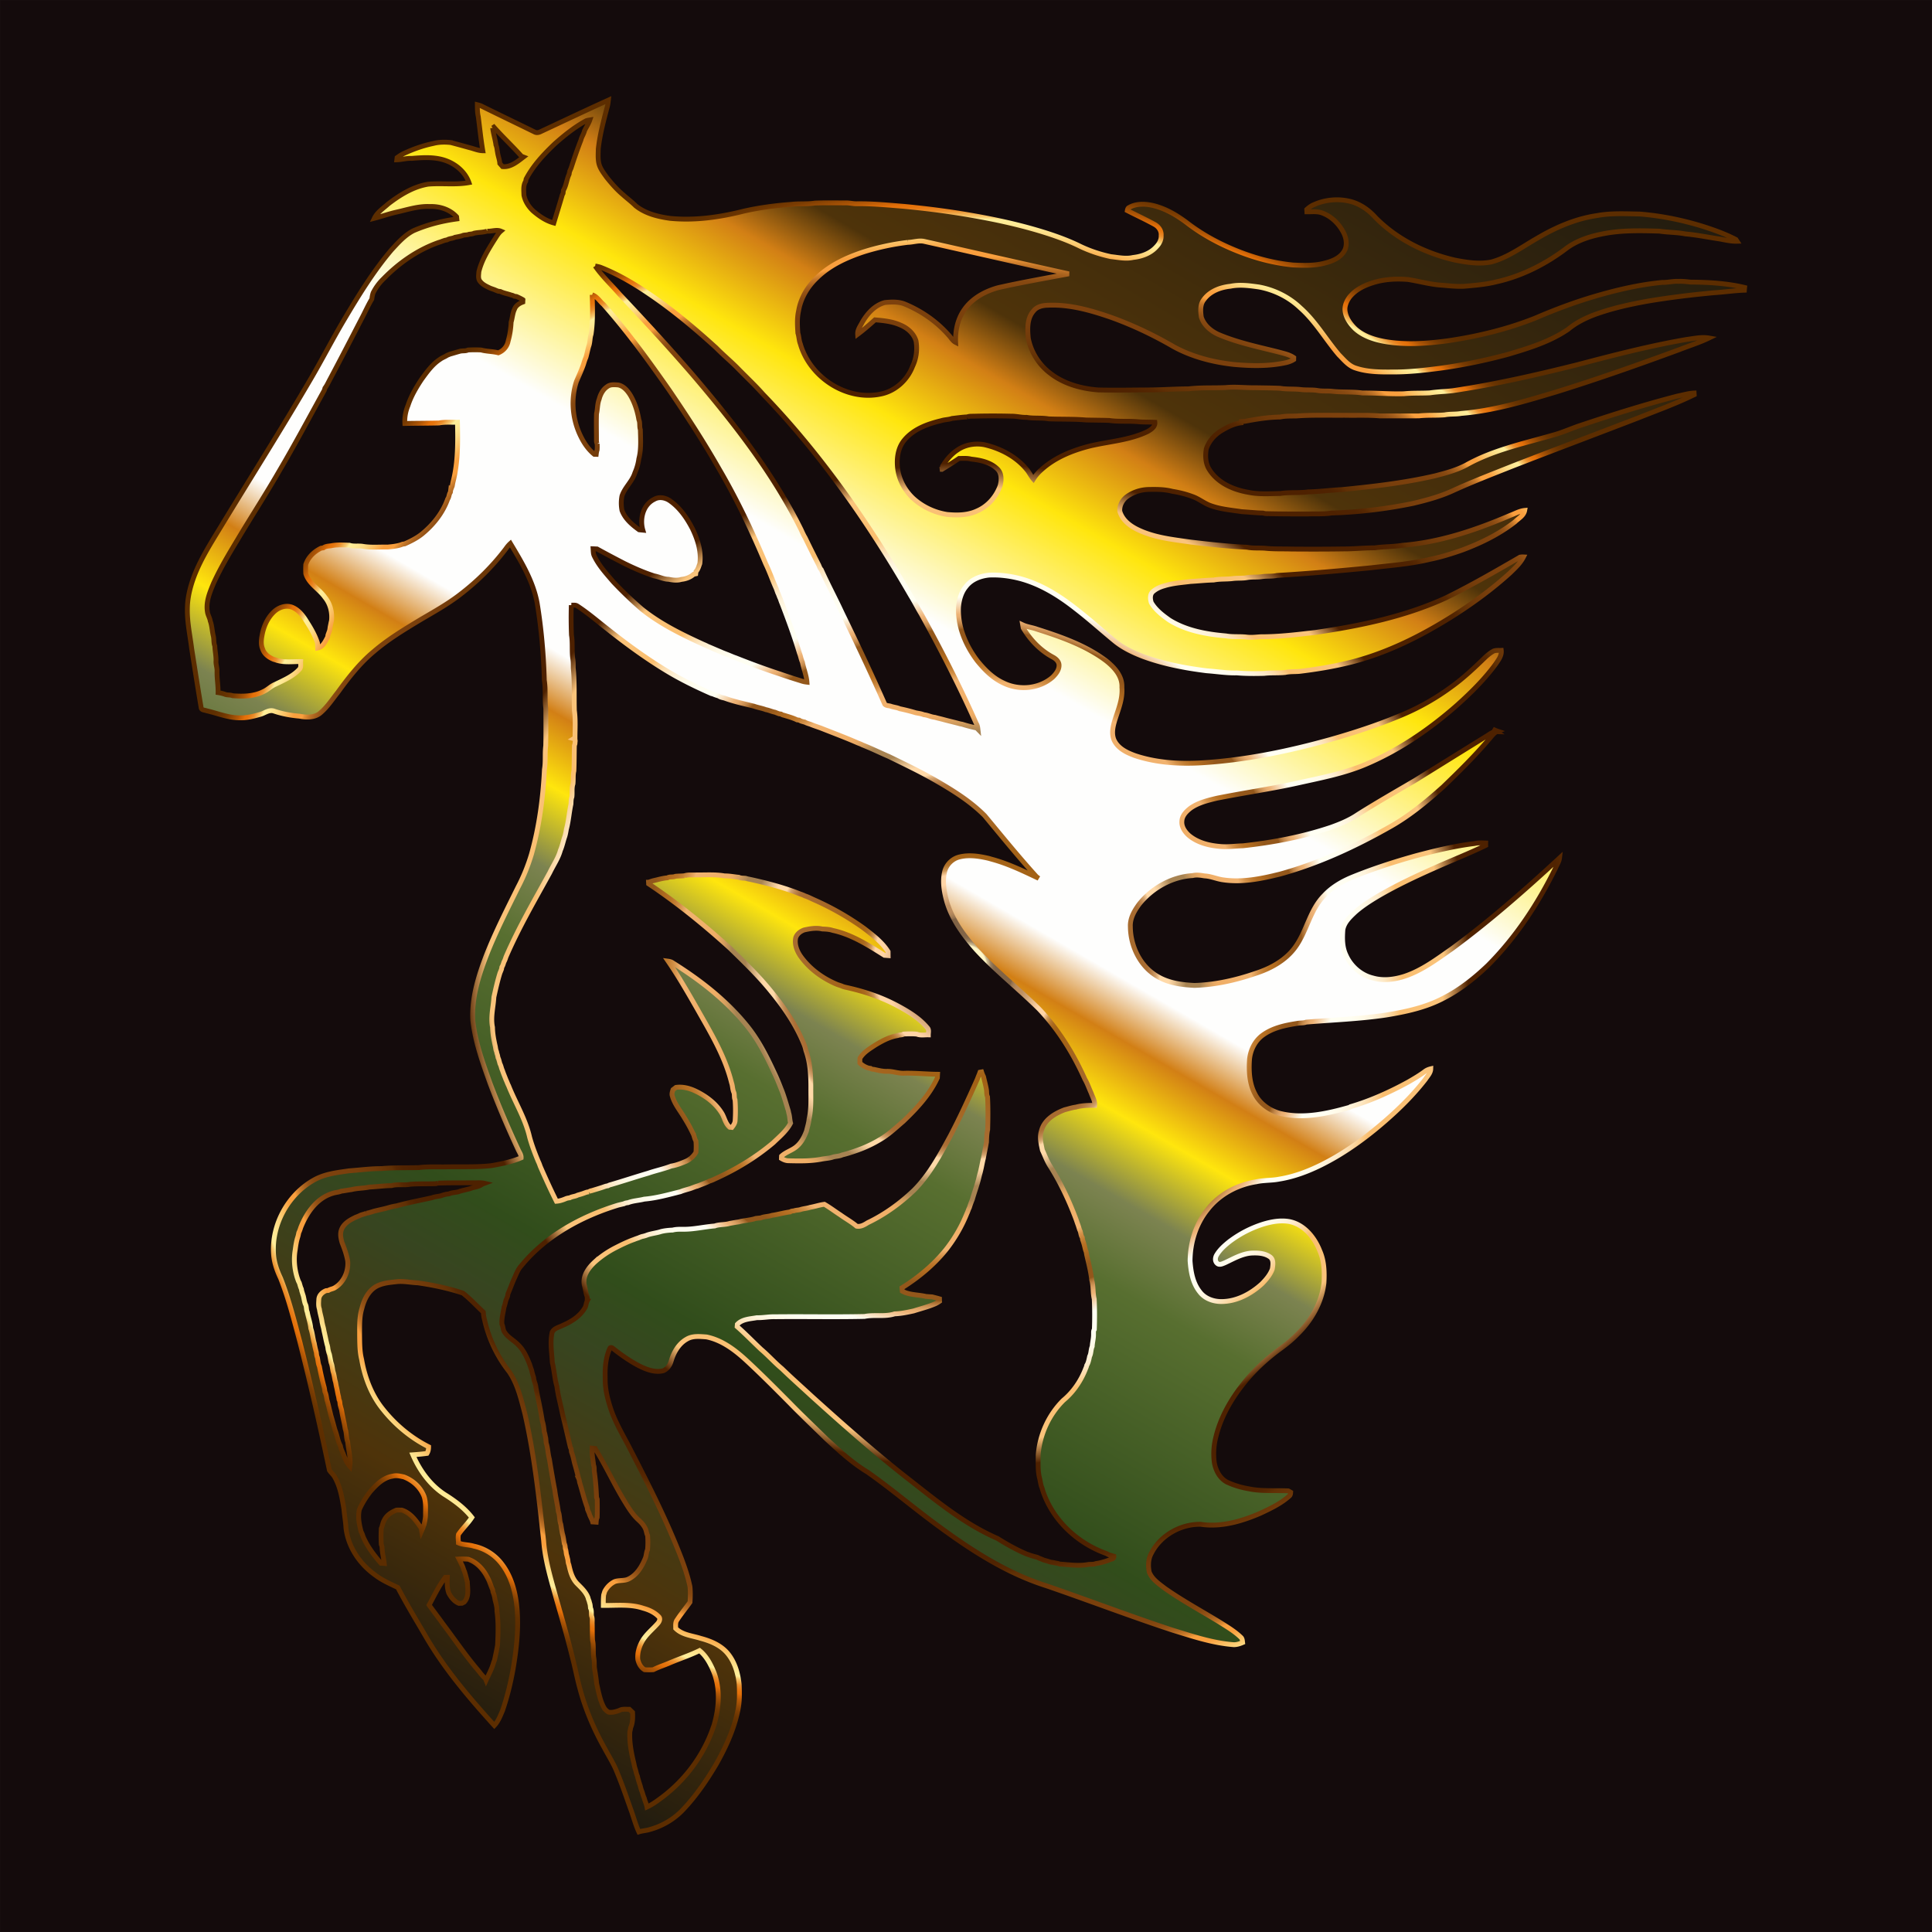
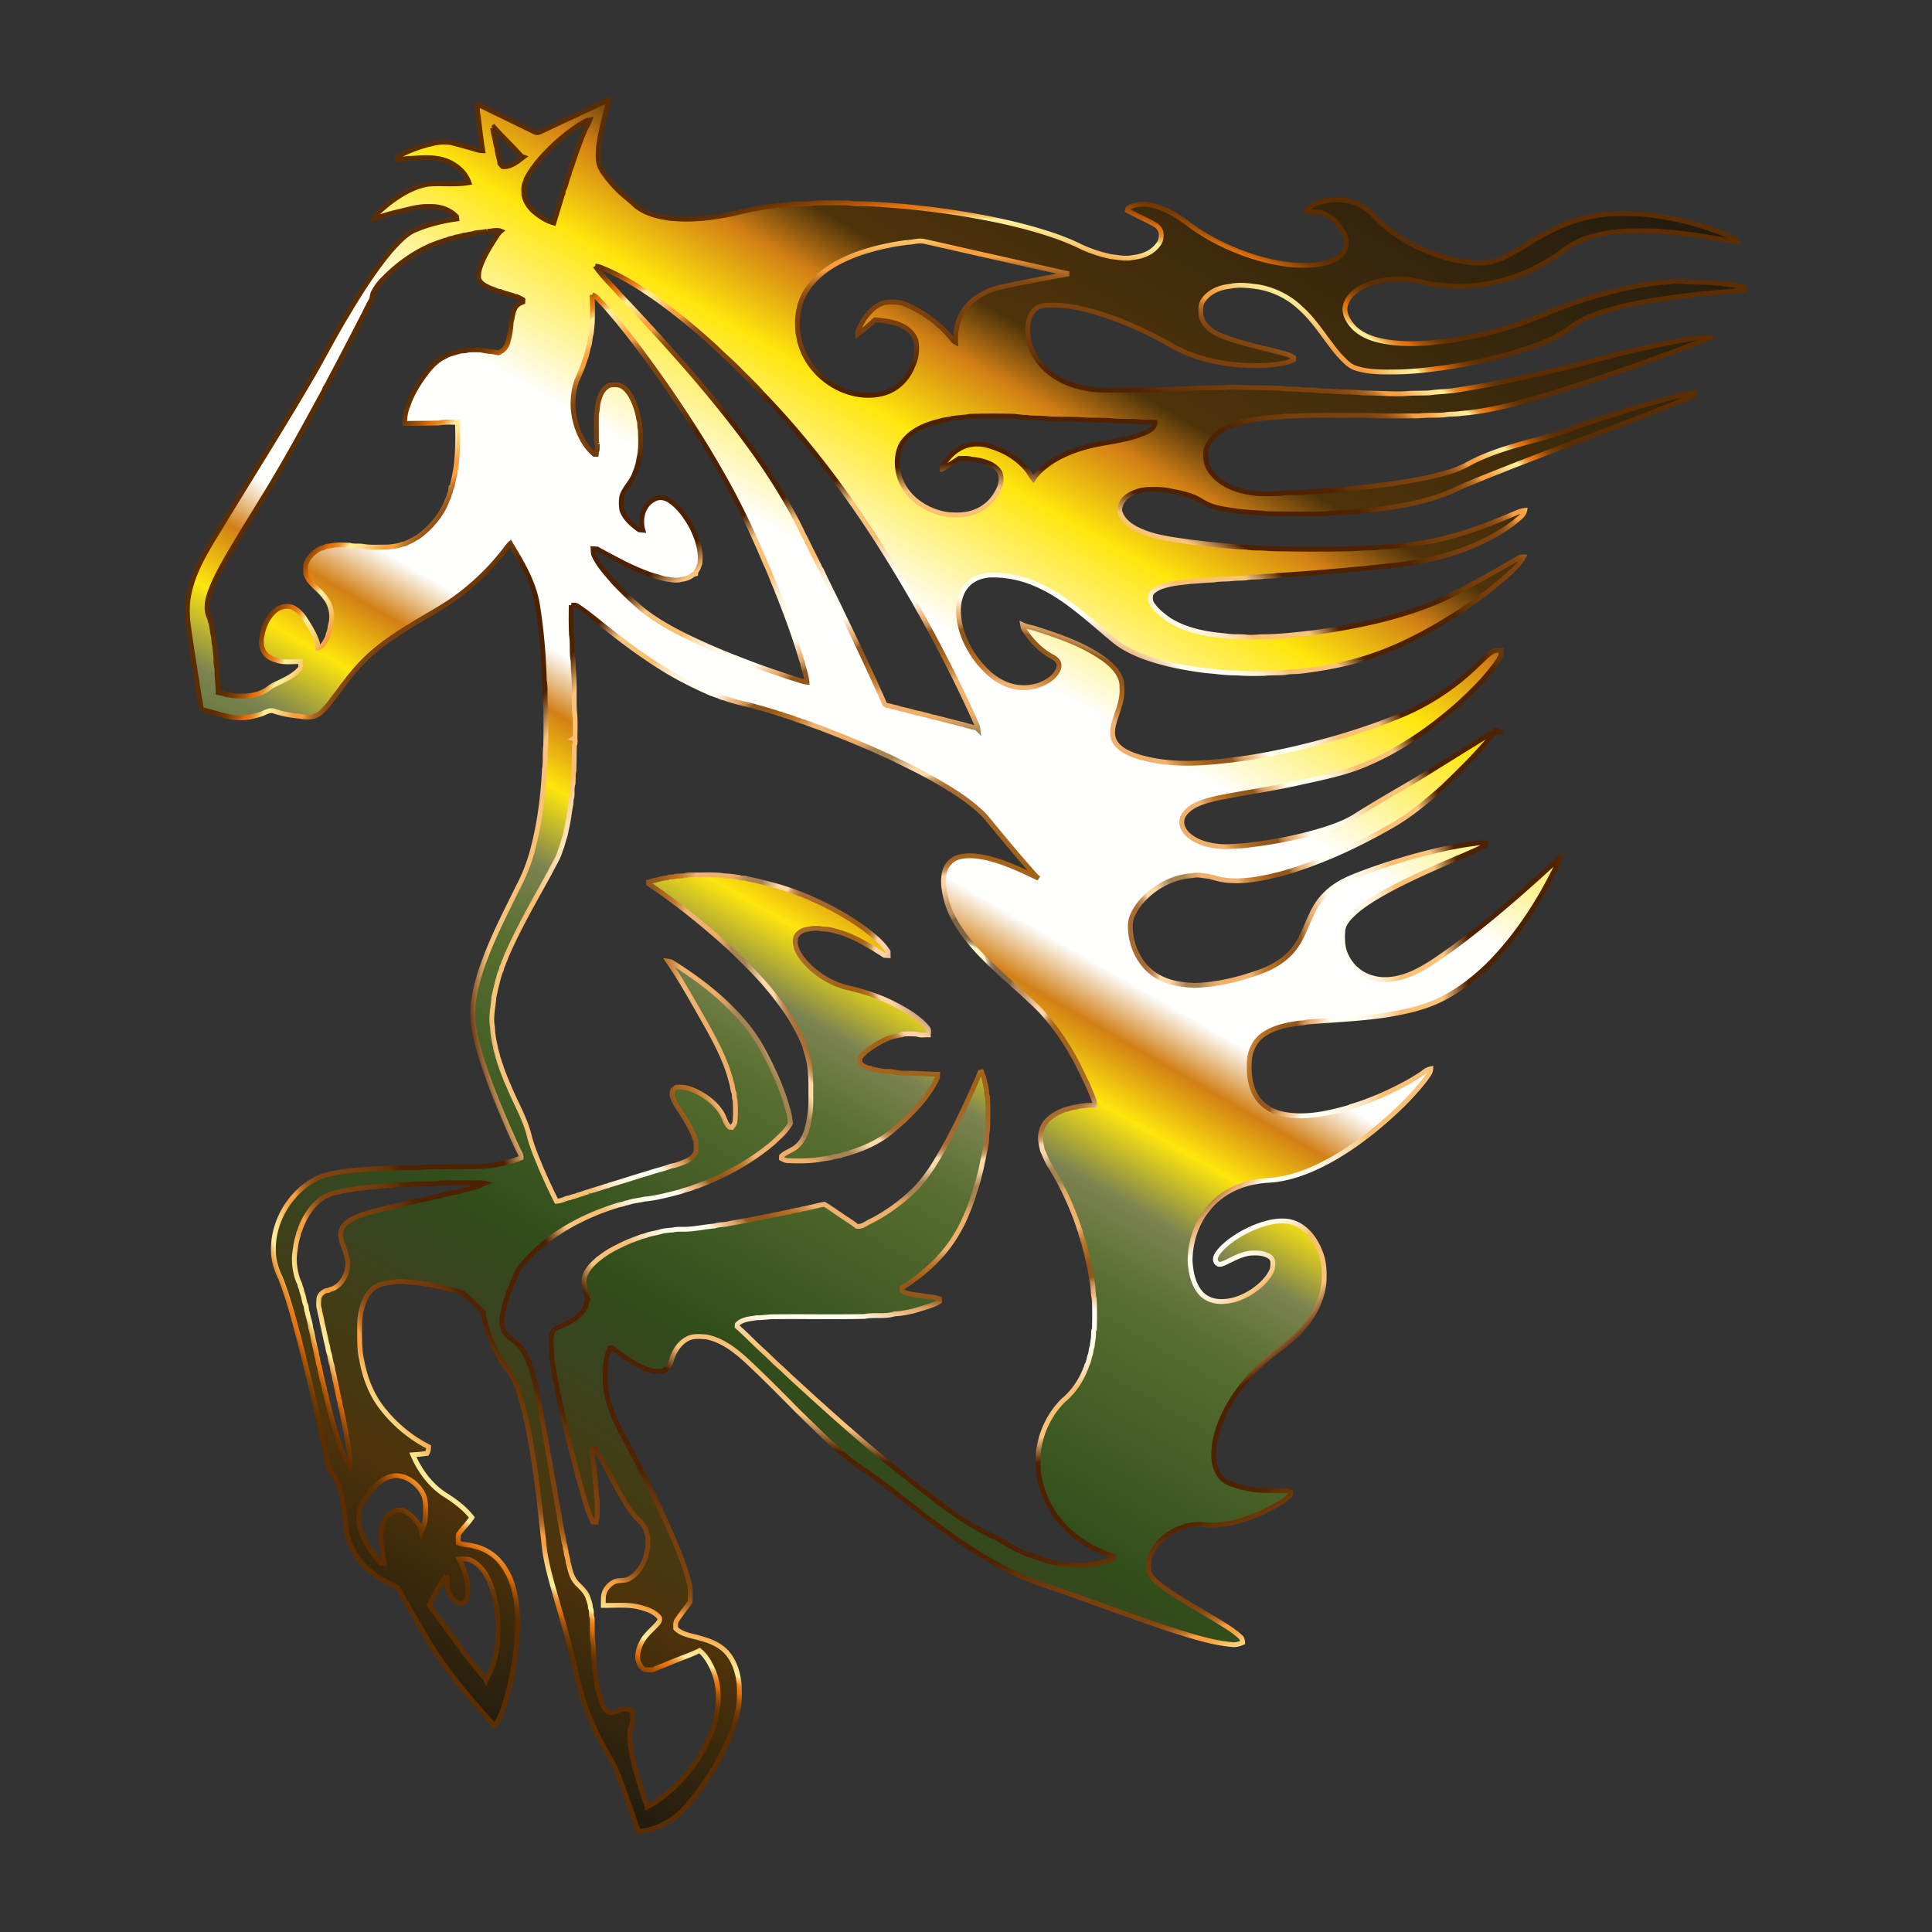
<svg xmlns="http://www.w3.org/2000/svg" viewBox="479.953 -0.047 1600.094 1600.094">
  <rect x="479.953" y="-0.047" width="1600.094" height="1600.094" fill="#333333" stroke="none" />
-   <path fill="#140B0C" stroke="#140B0C" stroke-width=".094" d="M480 0h1600v1600H480z" />
  <linearGradient id="a" gradientUnits="userSpaceOnUse" x1="787.319" y1="1389.109" x2="1585.533" y2="6.561">
    <stop offset=".003" stop-color="#221c0f" />
    <stop offset=".101" stop-color="#4e330a" />
    <stop offset=".204" stop-color="#374520" />
    <stop offset=".242" stop-color="#314d1b" />
    <stop offset=".368" stop-color="#586f30" />
    <stop offset=".409" stop-color="#7c8350" />
    <stop offset=".447" stop-color="#ffe60d" />
    <stop offset=".481" stop-color="#d27f15" />
    <stop offset=".509" stop-color="#fefefd" />
    <stop offset=".62" stop-color="#fefefd" />
    <stop offset=".701" stop-color="#ffe60d" />
    <stop offset=".746" stop-color="#d27f15" />
    <stop offset=".776" stop-color="#4e330a" />
    <stop offset="1" stop-color="#221c0f" />
  </linearGradient>
  <radialGradient id="b" cx="1280.091" cy="799.585" r="684.453" gradientUnits="userSpaceOnUse">
    <stop offset="0" stop-color="#fff6c5" />
    <stop offset=".024" stop-color="#fff6c5" />
    <stop offset=".025" stop-color="#e6d9ac" />
    <stop offset=".026" stop-color="#cbba91" />
    <stop offset=".028" stop-color="#b39e79" />
    <stop offset=".029" stop-color="#a08866" />
    <stop offset=".031" stop-color="#927758" />
    <stop offset=".033" stop-color="#876c4d" />
    <stop offset=".036" stop-color="#826548" />
    <stop offset=".045" stop-color="#806346" />
    <stop offset=".047" stop-color="#806346" />
    <stop offset=".058" stop-color="#806346" />
    <stop offset=".059" stop-color="#92704e" />
    <stop offset=".062" stop-color="#a57e56" />
    <stop offset=".065" stop-color="#b3885c" />
    <stop offset=".068" stop-color="#bb8d60" />
    <stop offset=".075" stop-color="#bd8f61" />
    <stop offset=".101" stop-color="#ffd4a6" />
    <stop offset=".112" stop-color="#ffd4a6" />
    <stop offset=".112" stop-color="#facd9e" />
    <stop offset=".115" stop-color="#e2b179" />
    <stop offset=".117" stop-color="#ce985a" />
    <stop offset=".12" stop-color="#be8441" />
    <stop offset=".123" stop-color="#b2742d" />
    <stop offset=".127" stop-color="#a9691f" />
    <stop offset=".132" stop-color="#a46317" />
    <stop offset=".14" stop-color="#a26115" />
    <stop offset=".215" stop-color="#a86c32" />
    <stop offset=".219" stop-color="#ab6f36" />
    <stop offset=".222" stop-color="#b37941" />
    <stop offset=".226" stop-color="#c08a53" />
    <stop offset=".23" stop-color="#d3a26d" />
    <stop offset=".233" stop-color="#ecc18e" />
    <stop offset=".235" stop-color="#ffd9a8" />
    <stop offset=".246" stop-color="#ffd9a8" />
    <stop offset=".252" stop-color="#ebc594" />
    <stop offset=".264" stop-color="#b69261" />
    <stop offset=".267" stop-color="#a78352" />
    <stop offset=".284" stop-color="#a78352" />
    <stop offset=".286" stop-color="#b18955" />
    <stop offset=".294" stop-color="#d39d5e" />
    <stop offset=".301" stop-color="#e8a964" />
    <stop offset=".306" stop-color="#f0ae66" />
    <stop offset=".345" stop-color="#f1b370" />
    <stop offset=".346" stop-color="#ecae6a" />
    <stop offset=".353" stop-color="#d4924a" />
    <stop offset=".36" stop-color="#c27e33" />
    <stop offset=".366" stop-color="#b87226" />
    <stop offset=".371" stop-color="#b46e21" />
    <stop offset=".39" stop-color="#93571b" />
    <stop offset=".407" stop-color="#93571b" />
    <stop offset=".408" stop-color="#9f6427" />
    <stop offset=".413" stop-color="#c18649" />
    <stop offset=".418" stop-color="#d99e61" />
    <stop offset=".422" stop-color="#e8ad70" />
    <stop offset=".425" stop-color="#edb275" />
    <stop offset=".446" stop-color="#fffff3" />
    <stop offset=".47" stop-color="#fffef1" />
    <stop offset=".484" stop-color="#fffae8" />
    <stop offset=".495" stop-color="#fef3db" />
    <stop offset=".505" stop-color="#fde9c7" />
    <stop offset=".513" stop-color="#fcddae" />
    <stop offset=".521" stop-color="#fbce8f" />
    <stop offset=".528" stop-color="#fabe6f" />
    <stop offset=".578" stop-color="#fac47c" />
    <stop offset=".608" stop-color="#4e2100" />
    <stop offset=".702" stop-color="#4e2100" />
    <stop offset=".724" stop-color="#502301" />
    <stop offset=".732" stop-color="#572802" />
    <stop offset=".737" stop-color="#603005" />
    <stop offset=".756" stop-color="#6f3909" />
    <stop offset=".779" stop-color="#793f0c" />
    <stop offset=".806" stop-color="#7d410d" />
    <stop offset=".822" stop-color="#7f430e" />
    <stop offset=".831" stop-color="#874911" />
    <stop offset=".838" stop-color="#955317" />
    <stop offset=".844" stop-color="#a9621e" />
    <stop offset=".85" stop-color="#c27528" />
    <stop offset=".855" stop-color="#e18d34" />
    <stop offset=".858" stop-color="#f99f3e" />
    <stop offset=".866" stop-color="#f99f3e" />
    <stop offset=".868" stop-color="#f99f3e" />
    <stop offset=".878" stop-color="#fbbf63" />
    <stop offset=".888" stop-color="#fdd982" />
    <stop offset=".897" stop-color="#ffe994" />
    <stop offset=".903" stop-color="#ffef9b" />
    <stop offset=".906" stop-color="#f7ca70" />
    <stop offset=".91" stop-color="#f0aa4b" />
    <stop offset=".913" stop-color="#eb902e" />
    <stop offset=".917" stop-color="#e77e1a" />
    <stop offset=".92" stop-color="#e5740d" />
    <stop offset=".923" stop-color="#e47009" />
    <stop offset=".925" stop-color="#d66908" />
    <stop offset=".931" stop-color="#b15706" />
    <stop offset=".938" stop-color="#924804" />
    <stop offset=".944" stop-color="#7a3c02" />
    <stop offset=".951" stop-color="#693401" />
    <stop offset=".959" stop-color="#5f2f00" />
    <stop offset=".968" stop-color="#5c2d00" />
  </radialGradient>
  <path fill="url(#a)" stroke="url(#b)" stroke-width="4" d="M927.405 109.125c18.8-8.775 37.541-17.692 56.433-26.258-.25 2.233-.533 4.483-1.233 6.625-2.934 11.133-5.892 22.325-7.15 33.791-.075 3.859-.375 7.784.391 11.6.959 4.6 3.992 8.325 6.65 12.067 4.167 5.175 8.55 10.225 13.684 14.483 3.375 3.042 7.025 5.75 10.258 8.967 8.1 6.517 18.575 9.05 28.683 10.417 20.392 1.958 40.917-.95 60.684-5.959 12.916-2.941 26.091-4.691 39.291-5.658 6.584-.825 13.275-.041 19.842-1.083 8.383-.333 16.792-.125 25.183-.15 3.384-.108 6.684.883 10.075.692 12.759-.075 25.434 1.141 38.117 2.175 19.292 1.825 38.558 4.308 57.633 7.691 20.55 3.6 40.967 8.15 60.859 14.492 9.525 3.075 18.95 6.558 27.925 11.008 8.05 3.825 16.567 6.642 25.283 8.484 6.1.641 12.292 2.108 18.417.666 6.941-.766 14.083-3.233 18.908-8.5 2.542-2.525 4.525-5.916 4.275-9.625.425-3.925-2.15-7.491-5.467-9.291-7.383-4.059-15.05-7.567-22.533-11.417.167-1.017.442-2.108 1.492-2.558 5.866-3.375 13.05-3.142 19.466-1.717 10.55 2.45 20.042 8.092 28.609 14.55 10.333 7.967 21.716 14.5 33.608 19.85 17.15 7.725 35.458 13.158 54.217 14.95 8.925.375 18.066.725 26.758-1.75 6.467-1.642 13.5-4.808 16.292-11.317 1.658-4.458.775-9.525-1.342-13.683-3.683-7.208-9.8-13.367-17.467-16.225-4.108-1.658-8.616-.992-12.925-1.058-.025-.484-.083-1.459-.116-1.942 1.716-1.575 3.608-2.983 5.766-3.917 9.159-4.133 19.675-5.233 29.467-2.958 8.5 1.933 15.967 7.083 21.708 13.533 17.717 18.034 41.325 29.634 65.8 35.275 9.892 1.917 20.15 3.55 30.175 1.534 13.925-3.775 25.609-12.609 37.992-19.65 15.275-9.017 31.917-16.225 49.575-18.775 11.6-2.142 23.467-1.459 35.2-1.276 18.259 1.434 36.308 5.15 53.775 10.675 8.884 2.884 17.692 6.117 26 10.434.233.358.709 1.083.95 1.45-4.95.141-9.775-1.05-14.6-1.925-9.383-1.35-18.666-3.334-28.125-4.134-7.125-1.408-14.45-1.216-21.616-2.316-15.692-.425-31.55-.884-47.009 2.266-10.366 2-20.725 5.334-29.391 11.517-17.292 13.217-37.142 23.384-58.45 28.159-8.8 2.2-17.867 2.966-26.867 3.725-7 .341-13.908-.575-20.867-1.084-8.675-.841-17.075-3.208-25.667-4.541-9.774-.767-19.724-.275-29.108 2.733-7.391 2.292-14.766 5.975-19.558 12.233-2.267 3.242-3.95 7.183-3.4 11.208.783 5.659 4.242 10.542 8.233 14.459 6.7 6.191 15.684 9.075 24.484 10.691 17.058 3.009 34.508 1.775 51.575-.458 25.025-3.617 49.816-9.575 73.341-18.942 16.2-6.983 32.759-13.183 49.7-18.133 18.142-5.3 36.667-9.592 55.509-11.392 4.45.159 8.8-1.116 13.266-.85 3.367-.175 6.717.259 10.067.609 15.017.108 30.092.958 44.742 4.458-.084.75-.15 1.508-.2 2.258-8.509.284-16.925 1.584-25.409 2.117-18.125 1.675-36.208 3.858-54.175 6.859-15.158 2.708-30.283 6.025-44.766 11.358-7.759 2.966-15.284 6.742-21.692 12.083-14.967 10.25-32.575 15.609-49.792 20.725-18.758 5.067-37.825 9-57.075 11.608-12.725 1.617-25.491 3.075-38.341 2.967-10.25.092-20.75.075-30.592-3.192-5.9-1.783-9.8-6.833-13.992-11.016-10.925-12.725-19.275-27.684-31.958-38.875-9.408-8.967-21.5-14.95-34.258-17.3-7.817-1.084-15.809-2.217-23.634-.609-8.241.842-17 4.075-21.983 11.025-3.242 4.084-2.825 9.675-2.117 14.525 2.134 6.7 7.942 11.584 14.192 14.392 16.075 6.867 33.283 10.333 50.158 14.617 4.159 1.183 8.584 2.025 12.209 4.55-.009.4-.034 1.2-.042 1.6-1.875 1.25-4.017 1.95-6.158 2.516-14.242 3.159-28.984 2.85-43.417 1.55-17.291-1.891-34.525-6.308-49.858-14.708-16.525-9.6-33.859-17.867-51.85-24.325-16.859-5.833-34.484-10.883-52.5-10-4.275.117-8.95 1.158-11.709 4.725-5.416 6.15-5.066 14.942-4.3 22.575 2.15 11.383 8.767 21.808 17.95 28.833 11.326 8.9 25.717 12.909 39.892 13.992 13.258.333 26.525.05 39.783 0 11.684.075 23.325-.908 35.017-.883 10.225-1.242 20.567-.634 30.85-1.083 8.058-.834 16.125.283 24.2.125 6.933.141 13.875.158 20.8.458 5.8 1.017 11.725.342 17.55 1.1 4.392.508 8.842.017 13.225.692 3.858.758 7.825.325 11.733.65 8.559 1.025 17.234.266 25.775 1.483 11.425-.067 22.809.925 34.234.633 7.166-.725 14.391-.35 21.583-.75 6.233-.95 12.55-1.05 18.825-1.792 34.575-5.1 68.683-12.891 102.592-21.341 30.192-7.934 60.442-15.817 91.225-21.109 6.133-.775 12.275-2.266 18.483-1.191-7.925 3.841-16.366 6.425-24.541 9.633-33.584 12.383-67.359 24.283-101.534 34.908-25.925 7.784-52.083 15.734-79.175 17.942-4.525.833-9.166.267-13.675 1.192-7.091.575-14.225.041-21.3.833-10.841.083-21.683.033-32.516.017-9.709-.8-19.467-.309-29.192-.525-13.317.125-26.658-.384-39.942.608-4.45.1-8.933-.092-13.308.842-9.775.141-19.475 1.683-29.05 3.541-1.058.109-2.058.15-3.083.184-.025.266-.067.808-.092 1.083-5.825.708-11.225 3.392-16.208 6.358-5.792 3.434-10.559 8.742-12.692 15.192-1.008 5.908-.717 12.3 2.708 17.433 7.067 11 19.992 16.542 32.467 18.617 8.583 1.75 17.408 1.025 26.108.925 7.692-1.2 15.525-.3 23.234-1.35 9.175-.175 18.258-1.417 27.416-1.858 25.975-2.542 52.017-5.525 77.5-11.425 8.809-2.267 17.692-4.642 25.784-8.9 22.391-12.575 47.775-17.85 72.216-24.925 7.867-2.117 15.25-5.634 23-8.109 26.342-8.825 52.875-17.158 79.784-24.125 4.583-.908 9.083-2.291 13.783-2.516.017.35.058 1.041.083 1.383-14.95 7.367-30.675 12.967-46.133 19.142-34.708 13.383-69.542 26.433-104.217 39.916-16.275 6.484-32.65 12.75-48.6 20.009-10.825 5.091-22.433 8.233-34.025 10.983-22.225 4.583-44.816 7.267-67.475 7.958-6.058 1-12.216.525-18.316.75-11.967.059-23.934.017-35.9-.266a10.608 10.608 0 01-2.467-.484c-5.875-.133-11.7-.775-17.55-1.133-9.183-1.4-18.617-2.092-27.317-5.592-4.741-2.05-8.841-5.383-13.758-7.025-5.342-2.016-10.908-3.333-16.517-4.258-6.208-1.617-12.666-1.658-19.033-1.533-6.475.025-13 2.008-18.283 5.775-3.884 2.716-6.492 7.408-6.142 12.208 1.983 7.367 8.475 12.233 15.058 15.383 13.592 6.542 28.809 8.1 43.55 10.2 15.534 1.825 31.075 3.592 46.709 4.292 4.908.958 9.941.467 14.908.817 7.225.791 14.517.45 21.775.683 14.417.117 28.833.125 43.25-.1 8.65.05 17.25-.933 25.9-.9 7.575-1.125 15.3-.842 22.867-2.1 31.033-2.467 60.858-12.592 89.325-24.775 3.966-1.442 7.708-3.733 12-4.117-.792 4.409-5.142 6.55-8.059 9.442-13.008 10.192-28.041 17.508-43.45 23.292-8.825 3.091-17.783 5.941-26.958 7.766-15.833 3.892-32.183 5.009-48.317 6.942-26.116 2.575-52.241 4.85-78.433 6.417-4.083.925-8.275.366-12.383.983-4.15.625-8.384.083-12.509.833-3.85.709-7.775.259-11.633.767-5.258.675-10.6.158-15.808 1.208-6.442.142-12.834.85-19.25 1.209-7.284.941-14.725 1.383-21.784 3.616-3.333.917-6.566 2.384-9.2 4.642-2.741 2.2-2.458 6.283-1.45 9.275 3.534 6.067 9.284 10.45 14.934 14.433 13.991 8.725 30.675 11.708 46.858 13.083 5.725 1.042 11.592.3 17.358 1 3.884.467 7.775-.066 11.659-.291 15.108.042 30.083-1.842 45.066-3.55 36.809-5.4 73.8-12.992 107.825-28.533 21.059-10.317 41.392-22.075 61.667-33.834a11.603 11.603 0 012.858-.183c-2.633 5.258-7.033 9.283-11.2 13.317-13.716 12.425-28.6 23.516-44.125 33.575-27.458 17.625-57.016 32.733-88.825 40.616-13.691 3.359-27.6 5.659-41.575 7.325-3.883.317-7.817.009-11.633.884-5.817.575-11.692.075-17.5.766-7.525.184-15.067.225-22.567-.416-8.383.208-16.633-1.167-24.967-1.767-17.958-2.258-35.9-5.617-52.916-11.958-8.2-3.184-16.283-7-23.15-12.575-10.783-8.884-21.175-18.242-32.225-26.792-13.875-10.942-29.259-20.55-46.483-25.092-8.217-2.1-16.734-3.208-25.217-2.833-7.283.633-14.808 3.508-19.35 9.483-3.934 4.7-5.584 10.825-6.15 16.817-.85 16.25 5.941 32.05 15.633 44.8 5.95 7.308 12.808 14.258 21.508 18.225 12.992 6.433 29.817 4.883 40.825-4.767 2.684-2.658 5.417-6.05 5.275-10.033-.125-3.133-2.783-5.367-5.35-6.717-10.183-5.5-18.516-14.133-24.341-24.066l-.434-2.525c3.709 1.725 7.85 2.141 11.692 3.525 19.925 6.366 40.192 13.358 57.109 26 6.9 5.383 13.908 12.833 13.375 22.25.783 9.183-2.792 17.783-5.567 26.325-1.909 6.008-3.6 13.1-.1 18.866 3.533 5.892 10.058 8.942 16.258 11.242 17.525 5.925 36.3 7.125 54.658 6.108 36.634-2.15 72.792-9.65 108.092-19.525 18.642-5.342 37.133-11.342 55.067-18.75a198.04 198.04 0 0044.617-24.817c10.133-7.275 19.174-15.891 28.1-24.55 2.05-1.858 4.233-3.625 6.674-4.958 2.009-.808 4.25-.467 6.384-.583.525 4.391-2.35 7.975-4.65 11.375-9.1 12.45-20.142 23.333-31.558 33.65-23.242 20.5-49.225 38.3-77.967 50.141-17.35 7.075-35.833 10.559-54.033 14.625-22.325 4.959-44.992 8.175-67.417 12.667-7.508 1.8-15.275 3.675-21.692 8.183-3.442 2.65-7.008 6.175-7.192 10.8-.441 4.767 2.6 9.042 6.05 12.009 7.067 5.8 16.292 8.125 25.242 8.891 6.417.692 12.825-.325 19.242-.5 24.766-2.708 49.441-7.358 73.1-15.35 7.683-2.75 15.283-5.908 22.058-10.516 15.392-9.742 31.225-18.759 46.934-27.967 19.916-12.325 39.791-24.725 59.724-37.033 2.584-1.542 4.942-3.75 8.209-3.65l-3.1-2.134c1.35.659 2.717 1.292 4.175 1.775-3.475 1.317-5.308 4.584-7.717 7.167-11.717 13.75-24.625 26.417-37.617 38.95-13.458 12.008-27.441 23.65-43.183 32.592-28.975 16.475-59.483 30.675-91.675 39.566-15.733 3.934-32.15 7.3-48.375 4.634-4.808-.842-9.35-2.859-14.258-3.084-3.283-.541-6.617-1.091-9.892-.266-17.15 1.008-33.325 10.15-44.067 23.391-4.083 5.5-7.883 11.892-7.508 18.992.125 16.275 8.308 33.058 22.734 41.267 9.183 5.383 19.966 6.808 30.408 7.308 17.075-.508 33.916-4.292 50.05-9.8 12.658-4.025 25.066-10.658 33.1-21.55 9.891-13.367 12.275-31.175 24.291-43.142 6.217-6.716 14.259-11.433 22.634-14.966 17.425-7.117 35.358-12.917 53.475-17.967 15.916-4.2 31.983-8.092 48.35-10.083 3.033-.717 6.158-.559 9.258-.434-.025.659-.017 1.317.008 1.992-13.816 6.725-28.141 12.292-42.15 18.567-15.791 6.983-31.441 14.358-46.383 23.033-6.825 4.05-13.567 8.325-19.55 13.567-4.325 4.083-9.158 8.5-10.2 14.666-.541 7.025-.6 14.384 2.484 20.892 4.041 9.283 12.424 16.683 22.308 19.058 8.633 2.5 17.891 1.275 26.325-1.425 14.525-4.808 26.85-14.225 39.266-22.866 31.3-23.034 60.509-48.759 89.042-75.092-.35 3.1-2.192 5.717-3.4 8.525-14.475 29.442-32.808 57.258-56.041 80.542-11.05 10.516-23.125 20.166-36.792 27.1-14.8 7.791-31.367 11.283-47.733 13.958-21.842 3.233-43.884 3.975-65.85 5.825-2.392.908-5 .542-7.459 1.042-9.733 1.525-19.8 3.591-28 9.366-6.791 4.642-10.817 12.609-11.508 20.709-.609 9.516-.117 19.55 4.408 28.158 3.95 7.992 11.708 13.567 20.117 16.108 19.466 5.075 39.708.467 58.583-4.9l.525-.45c16.617-4.858 32.525-12.066 47.717-20.358 4.75-2.717 9.458-5.525 13.858-8.783 1.442-1.126 3.15-1.834 4.942-2.25-.067 3.433-2.675 5.924-4.425 8.641-9.65 12.459-20.858 23.642-32.717 34-12.9 11.292-26.633 21.7-41.425 30.384-14.65 8.5-30.4 15.733-47.233 18.408-6.15 1.208-12.533.75-18.65 2.133-15.625 2.409-30.65 10.392-40.408 22.975-9.625 11.917-14.4 27.325-14.5 42.534.625 8.975 2.233 18.441 8.025 25.683 4.175 5.608 11.4 8.133 18.216 8.025 12.484-.092 24.184-6.4 33.242-14.65 3.517-3.575 6.942-7.558 8.65-12.35.5-3.325 1.25-7.759-1.925-10.008-4.583-3.217-10.483-3.409-15.875-3.1-7.767.733-14.583 4.774-21.508 8.008-1.934.766-4.575 2.192-6.375.433-2.109-1.817-1.65-5.05-.267-7.15 2.65-4.358 6.583-7.775 10.525-10.925a92.078 92.078 0 0127.917-14.383c6.883-2.075 14.191-3.375 21.366-2.175 12.359 2.35 21.134 13.208 25.475 24.416 3.659 8.3 3.9 17.484 3.425 26.4-1.775 16.134-10.275 30.959-21.716 42.25-4.117 4.275-8.7 8.067-13.475 11.575-11.984 8.65-22.992 18.734-32.092 30.4-10.058 12.784-18.3 27.309-22.192 43.192-1.783 6.8-2.291 13.942-1.416 20.925 1.016 6.658 4.45 13.459 10.616 16.7 5.683 2.642 11.742 4.467 17.925 5.5 10.783 2.275 21.867 1.209 32.792 1.734.491.283 1.475.841 1.967 1.125-.05 1.225-.234 2.525-1.309 3.316-6.925 6.142-15.392 10.159-23.7 14.059-15.508 6.708-32.508 11.75-49.558 9.175-16.55-.242-33.3 9.158-40.825 24.058-2.642 4.716-2.767 10.416-1.717 15.6 2.392 5.975 8.033 9.641 12.933 13.425 14.8 10.416 30.784 18.983 46.175 28.475 5.775 3.666 11.742 7.208 16.692 11.991 1.308 1.084 1.317 2.809 1.508 4.384-2.316.991-4.766 1.8-7.3 1.775-17.283-1.267-33.841-6.85-50.316-11.9-35.292-11.558-69.967-24.9-105.092-36.95-33.067-10.475-62.483-29.625-90.167-50.084-19.558-14.325-37.991-30.133-57.841-44.05-12.525-7.591-23.326-17.566-34.05-27.441-10.109-9.892-20.384-19.609-30.242-29.75-11.883-11.95-23.758-23.925-36.133-35.359-9.4-8.633-20.092-16.741-32.859-19.341-5.475-.367-11.516-1.134-16.433 1.866-6.608 3.734-10.617 10.7-12.758 17.784-.942 3.525-3.159 6.958-6.659 8.358-6.725 1.633-13.508-.892-19.491-3.808-7.909-4.067-15.217-9.192-22.159-14.717-.625-.55-2.083-1.117-2.525-.142-3.558 7.867-4.2 16.634-3.866 25.159-.192 8.95 2.125 17.708 4.966 26.125 3.45 9.875 8.684 18.966 13.575 28.175 16.075 31.066 32.1 62.283 44.642 94.991 2.842 7.55 5.392 15.242 7.033 23.15.4 4.217.317 8.475.017 12.709-3.533 4.958-7.425 9.675-10.767 14.775-1.5 2.016-1.091 4.616-1.091 6.975 5.458 5.475 13.616 5.975 20.625 8.225 7.941 2.108 15.941 5.383 21.6 11.566 6.516 7.3 9.391 17.117 10.35 26.675.35 7.509.433 15.134-1.325 22.5-3.259 15.342-9.942 29.709-17.592 43.317-7.858 13.308-16.617 26.2-27.242 37.475-7.416 8.025-17.166 13.825-27.691 16.742-3.009 1-6.225 1.05-9.234 2.025-2.966-6.3-4.558-13.125-7.058-19.609-3.683-10.491-7.325-21.016-11.642-31.266-2.708-6.467-6.516-12.367-9.766-18.55-8.617-15.309-15.592-31.592-20.175-48.567-2.4-8.525-4-17.25-6.234-25.825-4.108-16.758-8.933-33.333-13.691-49.916-4.3-15.617-9.1-31.259-10.317-47.476-3.85-35.216-7.617-70.583-15.534-105.183-3.141-11.925-5.925-24.4-12.983-34.733-10.058-12.708-17.108-27.767-20.55-43.592-.583-1.858-.741-3.817-.866-5.733-5.634-5.267-10.859-11.059-16.95-15.775-12.125-4.034-24.7-6.683-37.334-8.492-5.575-.217-11.075-1.45-16.666-1.041-6.259.716-12.859 1.083-18.4 4.391-6.284 3.975-9.6 11.158-11.3 18.159-2.134 7.091-1.759 14.575-1.825 21.9.091 6.683.058 13.491 1.691 20.016 2.575 14.892 8.092 29.558 17.709 41.375 10.2 12.808 23.133 23.584 37.766 30.975.008 1.917-.333 3.834-1.366 5.492-3.875.516-7.775.867-11.675 1.141 5.85 13.584 15.125 26.2 27.941 33.917 7.742 4.992 15.225 10.658 20.909 17.992-3.259 4.975-7.692 9.075-11.042 13.983-.65 2.292-.1 4.717-.083 7.075 4.016 1.817 8.566 1.375 12.733 2.709 9.2 1.924 17.642 7.308 23.25 14.858 7.967 10.375 11.325 23.492 12.508 36.308 1.542 16.742-.333 33.542-3.108 50.058-2.117 11.867-4.95 23.625-8.883 35.034-1.875 4.266-3.5 8.808-6.767 12.266-21.275-23.475-42.008-47.85-57.775-75.475-7.508-12.85-15.233-25.6-22.117-38.791-6.391-3.092-12.983-5.9-18.65-10.267-12.866-9.083-22.508-23.267-24.333-39.092-.283-5.166-1.233-10.258-1.667-15.416-1.458-9.009-2.95-18.292-7.45-26.367-1.166-2.283-3.241-3.892-4.608-6.008-7.442-35.534-15.475-71-24.433-106.2-4.725-17.775-9.234-35.7-16-52.842-3.009-6.383-5.434-13.133-5.834-20.242-1.533-24.358 12.05-48.983 33.267-60.95 8.95-5.191 19.408-6.291 29.442-7.75 8.933-.616 17.792-1.866 26.767-1.825 10.258-.933 20.583-.575 30.875-.825 7.983-1.016 16.066-.408 24.091-.625 12.05-.25 24.159.359 36.159-1.008 8.283-1.492 16.708-3.133 24.466-6.475.15-2.542-1.533-4.592-2.483-6.8-8.408-18.042-16.217-36.358-23.267-54.975-6.066-16.933-12.266-34.083-14.275-52.05-1.016-18.45 4.592-36.45 11.092-53.492 7.633-19.5 17.183-38.158 26.442-56.916 4.6-8.734 8.291-17.934 11.108-27.384 6.383-22.825 9.533-46.466 10.683-70.083 1.125-6.458.217-13.067 1.075-19.55.217-10.308.117-20.633.05-30.942-.991-7.716.025-15.558-1.216-23.241-.6-21.434-2.425-42.809-5.917-63.975-3.283-18-12.9-33.942-22.183-49.409-1.475 1.317-2.684 2.884-3.817 4.492-10.725 14.15-23.425 26.767-37.509 37.575-10.525 8.2-22.233 14.65-33.691 21.408-13.159 7.95-26.392 15.95-38.084 26-11.583 9.617-20.891 21.559-29.7 33.684-4.625 5.808-8.716 12.175-14.391 17.041-4.742 4.192-11.592 4.025-17.425 2.859-7.184-.609-14.35-1.9-21.184-4.242-4.208-1.425-7.691 1.808-11.558 2.783-5.2 1.5-10.525 2.892-15.967 2.825-9.775.267-18.916-3.708-28.291-5.841-1.525-.667-4.225-.4-4.492-2.55-2.733-16.2-5.25-32.434-7.808-48.667-1.409-11.317-3.942-22.592-3.584-34.042.15-9.208 2.584-18.2 5.817-26.766 5.433-14 13.525-26.717 21.292-39.5 25.183-41.392 51.116-82.342 75.55-124.192 9.283-15.892 17.675-32.283 27.091-48.108 11.934-20.1 24.209-40.167 39.392-58.025 5.458-5.875 10.925-12.117 18.192-15.792 11.408-4.942 23.533-8.025 35.833-9.692-.05-.45-.158-1.358-.208-1.817-5.55-6.108-14.067-8.783-22.159-8.475-9.425-.458-18.466 2.584-27.55 4.625-6.225 1.375-12.25 3.55-18.4 5.134 2.442-5.1 7.409-8.234 11.475-11.925 9.759-7.492 20.659-14.267 32.984-16.325 11.258-1.009 22.733.741 33.9-1.309-2.917-8.291-10.017-14.6-18.067-17.791-9.333-3.75-19.592-3.05-29.392-2.267-4.166-.233-8.175 1.058-12.308 1.183.058-.458.158-1.358.217-1.808 1.791-1.25 3.591-2.517 5.583-3.433 7.792-3.642 15.958-6.525 24.383-8.292 4.775-1.242 9.817-1.3 14.692-.742a812.524 812.524 0 0115.292 4.167c3.683.867 7.2 2.525 11.05 2.583-1.575-9.35-2.525-18.8-3.742-28.208-.766-3.25-.775-6.592-.791-9.908 1.225.308 2.466.616 3.6 1.208 14.608 7.217 29.3 14.25 43.925 21.425 1.449.76 3.149.476 4.59-.199m37.342-8.783c-9.125 5.025-17.266 11.591-25.05 18.45-9.225 8.75-18.091 18.158-24.041 29.5l-.3 1.8c-2.2 3.416-1.592 7.666-1.492 11.516.983 5 3.883 9.467 7.517 12.967 5.05 4.35 10.766 8.333 17.258 10.058 2.175-7.366 4.525-14.683 6.658-22.075.2-.866.525-1.683.975-2.458.1-.85.2-1.7.317-2.542 2.4-4.058 2.692-9.058 4.717-13.283.066-.433.191-1.308.258-1.75a29.775 29.775 0 011.317-3.208c2.525-7.883 5.217-15.725 8.233-23.433.608-2.692 2.35-4.942 2.942-7.642 1.417-3.017 3.366-5.783 4.433-8.958-1.292.224-2.633.324-3.742 1.058M887.98 105.9c.566 4.792 2.108 9.417 2.741 14.208.834 1.8.834 3.834 1.267 5.75.392 3.217 1.717 6.242 1.917 9.484.741.866 1.491 1.733 2.25 2.6 6.708.675 12.341-4.117 17.333-7.95-.417-.159-1.25-.484-1.667-.642-7.333-8.292-15.508-15.842-22.833-24.133l-1.008.683m-4.617 85.5c-3.425 1.15-7.258.867-10.825 1.708-1.275.675-2.75.667-4.133.867-1.825.842-3.959.283-5.742 1.233-1.95.534-3.933.9-5.908 1.275-2.059 1.125-4.584.875-6.575 2.159-.425.075-1.275.233-1.692.308-.867.292-1.725.592-2.575.9-.8.333-1.625.617-2.458.842-17.475 6.091-32.984 16.941-45.859 30.116a43.22 43.22 0 00-8.583 11.625c-.608 1.667-.892 3.417-1.108 5.175-3.217 5.367-5.709 11.125-8.667 16.634-8.508 16.475-17.017 32.941-25.725 49.308-1.458 2.642-2.658 5.45-4.467 7.892l-.466 1.675c-12.509 22.608-24.659 45.458-37.817 67.7-10.883 18.883-22.783 37.175-33.933 55.9-7.167 11.866-14.342 23.775-20.067 36.425-3.058 7.35-6.383 15.216-5.042 23.35.292 2.741 1.959 5.066 2.359 7.783 1.441 3.925 1.525 8.158 2.491 12.208.734 2.784.184 5.817 1.292 8.5.092 4.2 1.175 8.317.967 12.542-.15 2.817.991 5.5.866 8.333-.158 5.925.992 11.775.867 17.709 1.842.291 3.675.683 5.442 1.308 2.083.967 4.483.375 6.6 1.283 8.716.7 17.891.575 25.816-3.583 3.392-1.558 5.975-4.417 9.442-5.808 7.225-3.534 14.967-6.734 20.417-12.884 1.2-1.758.533-4.033.683-6.008-6.558-.05-13.35.917-19.725-1.017a24.254 24.254 0 00-2.575-.816c-3.975-1.575-7.875-4.375-9.2-8.609-1.833-4.233-.975-8.958-.067-13.291 1.467-6.5 4.5-12.8 9.384-17.425 3.791-3.609 9.425-5.709 14.575-4.042 5.85 2.1 9.741 7.342 12.816 12.483 3.509 5.45 6.767 11.167 8.734 17.359.083 1.366.1 2.725.141 4.108 4.425-.884 6.334-5.492 8.267-9.05l.267-1.708c.3-.842.608-1.684.908-2.517.6-1.3.692-2.717.884-4.1.391-1.692.641-3.425 1.116-5.092.8-6.908-.966-14.183-5.458-19.575-4.842-6.9-13.292-11.083-15.825-19.533-.167-2.517-.142-5.033-.017-7.542 2.042-6.175 6.967-10.791 12.717-13.55.458-.058 1.366-.166 1.817-.225 1.85-1.5 4.308-1.433 6.541-1.775 4.942-1.025 10.025-.641 15.034-.466 3.466 1.2 7.225.366 10.816.883 6.825 1.242 13.892.492 20.817.667 4.2-.425 8.533-.775 12.483-2.4l1.742-.267c4.942-2.192 9.842-4.65 14.117-8.033 9.433-7.675 17.366-17.55 21.458-29.1 1.25-1.675 1.042-3.959 2.258-5.634.059-.441.167-1.316.225-1.75a72.282 72.282 0 011.3-3.325c.242-1.366.467-2.733.817-4.066 4.008-15.95 3.85-32.492 3.5-48.834-5.1.167-10.267-.35-15.308.642-9.417.233-18.85.192-28.275.4-.284-5.05.633-10.117 2.575-14.767 2.516-7.816 6.741-14.975 11.266-21.783 4.417-6.058 8.875-12.383 15.25-16.542 1.817-1.4 4.042-2.075 5.925-3.366.8-.334 1.6-.667 2.417-.992 2.675-.733 5.325-1.575 8-2.308 2.258-.659 4.758-.025 6.917-1.109 3.608-.175 7.241-.208 10.858 0 4.583 1.267 9.542 1.125 14.208 2.342 4.184-1.642 7.309-5.242 8.134-9.708 1.466-5.1 2.225-10.442 2.475-15.742 1.091-3.533 1.175-7.35 2.833-10.708 1.058-2.992 3.983-4.833 6.842-5.875.025-.65.058-1.292.1-1.933a49.03 49.03 0 00-5.342-2.659c-.442-.058-1.342-.166-1.783-.225a6.598 6.598 0 00-2.492-.958c-2.983-1.117-6.233-1.55-9.067-2.983-.45-.059-1.358-.175-1.808-.225a50.931 50.931 0 01-3.183-1.309c-1.184-.4-2.35-.816-3.5-1.25-2.917-1.433-6.05-2.775-8.117-5.391-2.092-2.217-1.358-5.5-1.192-8.242 2.3-9.45 7.492-17.817 12.583-25.983 1.792-2.584 3.2-5.5 5.625-7.575-3.591-1.517-7.6.316-11.408.016m348.467 9.283c-12.509 1.509-24.884 4.159-36.892 7.967-13.883 4.633-27.692 10.9-38.275 21.267-7.792 7.291-13.567 16.966-15.317 27.558-1.375 6.008-.983 12.258-.583 18.358.95 2.917.9 6.075 2.042 8.959 7.966 28 39.141 48.15 67.908 41.208 11.433-2.784 20.9-11.725 25.042-22.659 3.124-6.475 4.033-13.833 2.883-20.9-1.808-6.291-7.15-10.908-13.05-13.316-6.6-2.959-13.883-3.667-20.992-4.275-4.625 4.158-9.333 8.266-14.325 11.983-.225-3.792 2.225-6.85 3.867-10.05 4.208-7.242 10.375-14.133 18.767-16.292 5.35-.491 10.991-.8 16.108 1.175 14 5.742 26.808 14.6 36.775 26.017 1.875 1.958 3.133 4.575 5.65 5.842-.433-9.4 1.566-19.125 7.016-26.933 6.5-9.5 17.1-15.275 27.975-18.325 19.459-4.409 39.125-7.825 58.742-11.5-40.033-8.8-79.967-17.975-119.967-26.934-4.483-.925-8.9.759-13.374.85m-258.967 19.592c5.833 8.567 13.5 15.608 20.233 23.425 20.65 21.883 41.034 44.008 60.692 66.783 33.85 39.7 66.417 81.217 89.667 128.175 1.033 2.267 2.033 4.559 3.358 6.692 3.633 7.567 7.425 15.075 11.217 22.567.583 1.325 1.008 2.783 2.083 3.833 5.442 12.092 11.733 23.808 17.3 35.85 12.192 24.983 24.042 50.158 35.3 75.567 1.283 1.45 3.475 1.1 5.175 1.758 2.35.817 4.917.942 7.192 2.008 4.466.917 8.933 2.042 13.3 3.359 2.258.475 4.6.716 6.758 1.633 3.158.25 5.983 1.883 9.15 2.15 2.458.75 4.992 1.25 7.475 1.95 4.425 1.208 8.917 2.183 13.342 3.425.433.083 1.3.242 1.741.325 3.925 1.267 7.975 2.25 12.034 3.142.25.25.758.75 1.008 1.008-.192-1.692-.483-3.375-1.425-4.817-13.75-30.966-29.25-61.141-45.642-90.8-2.991-4.908-5.558-10.091-8.575-14.966-34.583-59.725-74.241-116.992-122.266-166.759-6.367-7.241-13.425-13.841-20.167-20.716-6.008-6.234-12.708-11.717-18.767-17.892-17.158-15.6-34.958-30.592-54.133-43.683-12.883-8.85-26.383-16.95-40.95-22.717-1.633-.683-3.375-.992-5.1-1.3m-2.442 23.875c.284 10.875.717 21.825-.916 32.617-1.009 2.941-.775 6.158-1.675 9.15-1.092 3.241-1.592 6.675-2.584 9.966-.825 1.85-1.408 3.784-2 5.717-1.675 4.85-3.833 9.517-5.858 14.225-4.808 14.733-3.383 31.183 3.342 45.1 2.775 5.783 6.416 11.217 11.441 15.292.392.008 1.184.041 1.575.05.15-1.267.334-2.525.759-3.725.125-1.684.133-3.359.008-5.034a5.73 5.73 0 01-.567-2.591c.042-7.434-.225-14.884.05-22.309.842-3.625.725-7.391 1.809-10.958.317-.833.575-1.683.792-2.55 1.15-3.492 3.116-6.842 6.233-8.925 2.558-2 6.058-1.617 9.1-1.392 4.375.834 7.491 4.467 9.8 8.034 3.841 6.316 6.108 13.5 7.341 20.766 1.125 2.592.309 5.559 1.225 8.234.192 8.016.784 16.325-1.258 24.108-.517 4.033-1.667 7.975-3.292 11.692-2.183 7.1-8.333 12.008-10.666 19.016-.784 3.934-.775 8.084-.009 12.025 2.55 6.942 8.4 11.859 14.217 16.075l3.1.3c-2.717-9.233.092-21.016 9.292-25.491 4.1-2.5 9.308-1.459 13.091 1.15 8.292 5.766 14.134 14.325 18.709 23.191 4.283 8.934 7.425 18.817 6.067 28.842-.892 2.275-1.434 4.716-3.159 6.575-.058.475-.166 1.417-.225 1.892-.45.1-1.341.3-1.783.408-2.775 2.542-6.433 3.833-10.133 4.216-3.417 1.059-7.125.6-10.575-.108-4.184-.017-7.884-2.116-11.95-2.8-8.559-2.783-16.809-6.408-24.875-10.383-7.517-3.9-15.017-7.817-22.409-11.925-.816-.042-2.458-.125-3.283-.158.158 2.1.05 4.35 1.125 6.266 3.908 8.025 10.05 14.625 15.808 21.342 7.434 7.841 15.209 15.35 23.409 22.375 15.333 12.342 33.183 21.017 50.983 29.167 1.175.475 2.342 1 3.475 1.6 3.667 1.508 7.283 3.158 10.967 4.65 1.575.766 3.25 1.333 4.883 2.008 2.55.925 4.983 2.15 7.575 2.983 12.067 4.8 24.283 9.308 36.633 13.35 6.025 2.142 12.15 4.025 18.259 5.95 1.291.417 2.641.642 4.008.8-.4-5.683-2.742-10.991-3.783-16.558-1.15-2.425-1.467-5.125-2.5-7.592-3.759-12.6-8.25-24.95-12.925-37.242-.55-1.408-1.025-2.841-1.659-4.2a66.608 66.608 0 01-1.241-3.55c-.85-1.55-1.25-3.283-2.084-4.833-.425-1.167-.833-2.333-1.241-3.483-3.1-6.817-5.484-13.933-8.767-20.658-11.225-26.792-23.725-53.134-38.408-78.217-12.767-22.417-26.842-44.083-41.384-65.4-17.125-24.475-34.7-48.733-54.541-71.092-3.092-2.641-5.317-6.65-9.326-7.958m310.567 101.083c-4.2.192-8.358.8-12.525 1.275-2.958 1.025-6.175.909-9.15 1.892-11.242 2.675-22.958 6.958-30.492 16.192-5.575 6.783-6.508 16.158-5.266 24.575 1.383 8.808 5.916 16.966 12.3 23.133 7.808 7.275 17.866 12.042 28.391 13.717 8.367.8 17.175.758 24.942-2.909 9-3.841 15.892-11.841 19.125-20.991 1.15-4.584 1.367-10.209-2.333-13.742-5.667-5.683-14.042-7.358-21.734-8.2-3.275-.875-6.683-.533-10.016-.55-4.642 3.142-9.392 6.1-14.159 9.033-.4-.008-1.208-.033-1.616-.041 1.375-.375 2.225-1.242 2.2-2.725 3.158-5.1 7.1-9.825 12.141-13.159 6.425-4.491 14.609-5.858 22.25-4.508 13.525 3.083 26.592 9.883 35.434 20.775 2.008 2.4 3.275 5.317 5.333 7.683 1.792-2.908 4.108-5.466 6.658-7.733 11.225-10.175 25.675-15.95 40.192-19.625 15.875-3.767 32.65-4.708 47.55-11.875 2.9-1.633 6.65-3.933 6.208-7.783-4.333-.225-8.666-.067-12.975-.367-8.3-.908-16.716.083-24.975-1.159-6.416-.2-12.833-.2-19.241-.366-10.225-.9-20.525-.483-30.775-.917-6.067-1.075-12.267-.2-18.334-1.267-4.208.184-8.283-1.025-12.483-.958a594.324 594.324 0 00-30.833 0c-1.959.067-3.967-.125-5.817.6M953.105 501.158c-.259 8.242-.192 16.492.133 24.725 1.158 6.809.075 13.792 1.25 20.592.317 2.267.208 4.558.25 6.842 1.175 11.641.6 23.391.933 35.083 1.042 7.492.509 15.108.5 22.642l-1.05.658c1.934.508.967 2.8 1.034 4.183-.117.409-.367 1.217-.484 1.625-.183 6.959-.108 13.925-.408 20.884-.867 3.541-.358 7.216-.775 10.816-1.167 3.459-.408 7.192-.875 10.767-.775 1.9-.633 3.967-.792 5.975-1.491 6.792-1.916 13.942-3.766 20.675-.334 2-.683 4-1.25 5.959-1.392 3.8-2.092 7.866-3.734 11.583-1.816 6.667-5.883 12.417-8.808 18.55-12.592 22.95-25.817 45.633-36.225 69.7-.475 1.408-.892 2.866-1.683 4.15-.5 1.45-.85 2.983-1.734 4.275-.075.425-.216 1.275-.291 1.7-.4 1.075-.825 2.15-1.292 3.216-2.058 6.6-3.558 13.334-5.05 20.059-.442 8.308-2.875 16.633-1.125 24.958.083 5.092 1.025 10.125 2.134 15.092.458 1.65.425 3.425 1.183 5 .092.425.267 1.266.358 1.683.45 1.058.659 2.2.859 3.35.791 1.592 1.108 3.367 1.608 5.083.55 1.017.9 2.109 1.208 3.242.242.817.534 1.617.892 2.408.842 2.609 1.967 5.117 2.933 7.692.775 1.558 1.275 3.242 2.117 4.783 5.667 14.275 13.991 27.559 17.417 42.659 1.875 6.85 4.441 13.483 7.15 20.05.675 1.316 1.175 2.725 1.666 4.141 4.25 9.725 8.642 19.4 13.392 28.892 2.717-.175 5.3-1.067 7.783-2.117 1.042-.458 2.175-.6 3.292-.758 2.008-1.15 4.442-1.067 6.458-2.183 1.692-.525 3.417-.95 5.075-1.575a53.588 53.588 0 012.525-.909c.442-.083 1.317-.233 1.759-.308a5.31 5.31 0 012.458-.959c3.033-.958 6.1-1.808 9.108-2.833a50.2 50.2 0 012.533-.867c.434-.083 1.292-.258 1.726-.341a8.06 8.06 0 012.466-.95c10.359-3.042 20.617-6.45 30.984-9.492 6.225-2.158 12.733-3.467 18.858-5.858 4.133-.634 8.05-2.2 11.891-3.792 3.625-1.558 6.667-4.217 8.65-7.633.209-3.117.259-6.242-.05-9.334-.875-1.541-1.3-3.258-1.783-4.916a126.449 126.449 0 00-7.675-14.184c-3.483-6-8.233-11.425-10.083-18.241-.625-1.75.05-3.534.591-5.184.825-.625 1.642-1.258 2.467-1.883 5.567-.775 11.067.642 16.075 3.017 8.45 4.025 16.383 9.825 21.492 17.8 2.633 3.917 3.133 9.067 6.925 12.217.575.033 1.158.075 1.75.141 1.258-1.617 2.425-3.2 2.708-5.316.392-5.842.417-11.734-.042-17.567-1-2.1-.141-4.583-1.233-6.642-.883-2.417-.792-5.058-1.675-7.458-5.4-21.95-17.258-41.442-28.258-60.942-7.709-13.483-15.458-26.966-24.25-39.775 1.308.183 2.625.508 3.717 1.325 23.283 14.542 45.341 31.742 62.483 53.342 9.642 12.175 16.417 26.275 22.892 40.3 1.95 4.308 3.641 8.741 5.416 13.133 1.9 5.225 3.417 10.575 5.042 15.884.091.441.275 1.316.358 1.758.867 2.7.767 5.6 1.517 8.35-3.359 6.475-9.109 11.175-14.267 16.15-14.65 12.425-31.267 22.4-48.775 30.233-1.317.717-2.725 1.208-4.133 1.675-2.934 1.433-6 2.525-9.025 3.733a83.627 83.627 0 00-5.984 2.134c-2.983 1.033-6.1 1.675-9.008 2.883-9.9 2.492-19.867 5.317-30.092 6.183-4.35 1.142-9.05 1.25-13.333 2.917-1.142.142-2.3.275-3.308.875-1.692.442-3.4.8-5.084 1.233-30.275 9.317-59.558 25.225-79.916 50.017-2.934 3.092-4.292 7.175-6.067 10.967-1.85 4.116-3.325 8.4-5.125 12.525-.058.45-.183 1.341-.242 1.783-.4 1.067-.791 2.175-1.333 3.208-.525 1.959-.875 3.984-1.625 5.892-.717 4.708-2.175 9.408-1.742 14.217 1.059 2.066.75 4.6 2.159 6.525 2.775 4.4 7.658 6.7 11.183 10.383 4.65 4.442 7.275 10.45 9.608 16.325.5 1.683 1.084 3.333 1.684 5.008.383 2 1 3.95 1.625 5.9.116 2.875 1.758 5.392 1.891 8.267 1.734 9.192 3.884 18.325 5.259 27.6 1.016 2.942 1.333 6.083 1.641 9.175.684 1.575.709 3.325 1.225 4.983.142 1.392.242 2.784.4 4.209 1.409 4.283 1.417 8.941 2.625 13.325 1.392 8.591 2.859 17.225 4.484 25.766.716 5.909 2.208 11.675 2.908 17.584 1.342 3.4.817 7.291 2.108 10.733.392 2.525.776 5.067 1.275 7.583.917 2.692 1.034 5.584 1.625 8.367.709 1.258.642 2.717.859 4.133.741 1.842.466 3.892 1.2 5.767.258 1.1.516 2.217.808 3.35.158 1.383.25 2.833.867 4.133 1.233 5.734 2.85 11.809 7.216 16.025 3.359 3.359 6.975 6.734 8.642 11.325.2.9.5 1.784.892 2.659.1.416.316 1.241.425 1.658.533 1.358.566 2.817.725 4.275 1.133 2 .516 4.408.9 6.617.858 2.091.425 4.408.541 6.625.117 4.466-.025 8.95.275 13.416 1.109 4.875.225 9.917 1.059 14.825.475 2.509.316 5.075.458 7.634.625 4.4 1.508 8.775 1.825 13.225 1.7 7.158 2.817 14.675 6.7 21.1 1.008 1.016 2 2.15 3.367 2.758 2.983.492 5.983-.467 8.775-1.467 2.516-1.45 5.516-.841 8.283-.933.875.833 1.758 1.667 2.65 2.517.242 4.233.2 8.675-1.525 12.625-.217 1.133-.4 2.308-.725 3.45-.433 8.125 1.025 16.258 2.85 24.158.667 2.192.85 4.525 1.642 6.708.666 1.917.858 3.967 1.766 5.825.092.417.275 1.267.367 1.684.408 1.366.783 2.725 1.217 4.116.266.817.541 1.65.825 2.5.325 1.45.75 2.9 1.316 4.309.717 1.883 1.075 3.9 1.992 5.733.517 2.492 1.8 4.758 2.217 7.3 4.608-2.117 8.725-5.192 12.766-8.217 18.95-14.35 33.775-34.2 41.717-56.625.267-.833.558-1.65.875-2.441 4.267-14.359 5.542-30.109.067-44.325-2.7-6.642-6.175-13.359-11.85-17.934-7.8 3.817-16.125 6.559-24.142 9.925-4.692 2.084-9.625 3.584-14.208 5.909-2.384.208-4.775.166-7.159.05-3.158-1.842-4.883-5.092-5.658-8.55-.5-5.267 1.075-10.517 3.625-15.075 3.242-5.742 8.55-9.809 12.833-14.692 1.359-1.475 2.55-3.984.875-5.667-3.45-3.575-8.216-5.742-12.958-7.008-10.6-3.575-21.95-2.15-32.942-2.3 0-2.908-.041-5.825.284-8.708.291-.925.567-1.842.842-2.75 1.791-3.609 4.733-6.575 8.383-8.3 3.858-1.392 8.217-.292 11.866-2.375 6.792-3.5 10.767-10.509 13.542-17.342.758-2.208.708-4.633 1.717-6.733.35-3.9.341-7.826.05-11.717-.875-1.542-.95-3.358-1.567-4.975-1.25-3.092-3.458-5.667-5.925-7.85-4.758-4.317-8.15-9.85-11.467-15.275-8.783-14.317-15.666-29.692-24.575-43.933a64.839 64.839 0 00-2.441-.3c-.275 4.775.766 9.408 1.241 14.125.692 1.558.5 3.266.559 4.933 1.025 7.2 1.633 14.458 1.891 21.742.142.383.409 1.15.55 1.533.092 5.025.175 10.067-.041 15.1-.592 1.2-.717 2.541-.817 3.883-.983-.075-1.95-.141-2.917-.192-.658-2.525-2.316-4.641-2.916-7.183a77.509 77.509 0 01-1.35-3.141c-.067-.45-.2-1.334-.275-1.775-2.55-6.759-4.1-13.875-6.3-20.767-.15-1.142-.367-2.275-.842-3.3a262.69 262.69 0 00-3.333-12.508c-.742-3.1-1.325-6.25-2.525-9.2-.109-.884-.2-1.742-.3-2.592-.8-1.233-.892-2.75-1.292-4.1-1.917-8.334-3.85-16.683-5.883-24.975-1.475-7.542-3.65-14.942-4.584-22.567-1.908-6.467-2.241-13.458-3.816-19.967-.45-8.341-2.034-16.833-.092-25.116 1.75-3.367 5.742-4.025 8.825-5.634 7.125-3.058 14.108-7.475 18.142-14.308 1.166-1.725 1.033-3.925 1.975-5.733a70.25 70.25 0 00.091-3.484c-1.283-3.133-1.508-6.608-2.475-9.85-1.483-7.616 3.534-14.333 8.825-19.175a81.337 81.337 0 0116.742-11.491c5.083-2.6 10.225-5.134 15.617-7.042a39.138 39.138 0 013.516-1.258c1.033-.467 2.1-.875 3.183-1.233a21.93 21.93 0 004.375-1.284c3.767-1.267 7.8-1.616 11.542-2.875 3.084-.725 6.209-1.033 9.375-1.15 2.909-.791 5.925-.675 8.925-.675 8.734.084 17.259-2.066 25.933-2.725 3.942-1.466 8.392-.858 12.384-2.108 2.525-.45 5.041-.942 7.583-1.275 4.608-1.3 9.542-1.358 14.133-2.892 1.359-.15 2.725-.283 4.1-.425 2.9-1.3 6.209-1.008 9.175-2.091 5.092-.725 10.025-2.225 15.134-2.867.916-.8 2.158-.7 3.283-.933 1.858-.675 3.9-.442 5.75-1.175 2.458-.709 5.058-.85 7.5-1.667 3.958-.683 7.792-2.042 11.783-2.525 4.542 2.625 8.759 5.867 13.192 8.717 4.442 3.216 9.308 5.858 13.5 9.416 3.433.684 6.492-1.2 9.275-2.933 14.05-6.708 26.817-16.008 38.083-26.717 12.976-12.941 21.65-29.283 30.317-45.233 8.1-15.425 15.334-31.283 22.425-47.183.617-1.859 1.483-3.617 2.125-5.467.325-.058.967-.183 1.292-.242.433 1.325.925 2.659 1.6 3.917.791 3.558 1.791 7.083 2.4 10.692.366 2-.034 4.141.925 6.025.5 9.05.375 18.133.116 27.2-.791 3.383-.85 6.841-.966 10.3-.792 4.466-1.759 8.9-2.567 13.366-1.042 4.109-1.65 8.334-2.792 12.434-.666 2.175-1.066 4.416-1.716 6.6-1.392 5.1-3.234 10.066-4.659 15.158-.941 2.183-1.725 4.433-2.441 6.708-.842 1.542-1.25 3.275-2.059 4.842-4.291 10.758-10.183 20.883-17.35 29.983-10.141 12.567-22.758 23.05-36.416 31.567.066.917.15 1.842.25 2.783l2.016.992c5.592 2.225 11.784 2.017 17.492 3.375 1.7.15 3.417.25 5.133.35 2.059.525 4.125 1.033 6.175 1.65.009.65.034 1.308.067 1.983-1.225.85-2.508 1.634-3.875 2.217-5.7 2.433-11.733 3.942-17.617 5.817-5.183 1.133-10.408 2.258-15.725 2.408-8.075 2.642-16.775.492-24.941 2.15-24.667.558-49.35-.008-74.025.258-5.092-.166-10.092.925-15.184.784-5.558 1.033-11.975 1.108-16.141 5.508-.042.467-.117 1.4-.159 1.867 6.834 5.975 13.125 12.525 19.734 18.741 6.033 5.075 11.266 11.025 17.333 16.075 8.042 7.8 16.442 15.217 24.667 22.834 24.941 22.516 50.125 44.825 76.491 65.708 24.55 19.058 48.634 39.608 77.417 52.092 7.65 4.858 15.6 9.233 23.925 12.842 2.242.741 4.458 1.616 6.775 2.166.842.217 1.692.45 2.55.725 1.5.925 3.275 1.283 4.85 2.133 1.425.4 2.883.775 4.316 1.242 1.284.533 2.676.683 4.059.883 1.65.5 3.425.5 5.025 1.217 7.741.483 15.575 1.775 23.308.392 2.217-.375 4.575.125 6.692-.817 3.758-.517 7.408-1.608 10.975-2.908 1.516-.909 4.241-.642 3.908-3.134-1.358-.383-2.683-.791-4.017-1.141-.808-.409-1.6-.809-2.383-1.192-23.458-8.333-43.641-26.908-51.992-50.592-.625-1.65-.95-3.4-1.683-4.983-.55-1.967-.891-3.967-1.258-5.958-1.85-6.459-1.342-13.284-1.367-19.934 1.283-16.941 8.742-33.358 20.834-45.333 8.366-6.917 14.674-16.275 18.524-26.392.4-.825.684-1.683.85-2.566 1.117-1.734 1.567-3.759 2.017-5.725.092-.434.275-1.284.367-1.709 1.358-2.566.958-5.633 2.167-8.25.133-3.375 1.166-6.641 1.083-10.016.058-1.384-.2-2.892.675-4.067.3-8.392.317-16.808-.092-25.192-1.283-5.108-.583-10.666-2.083-15.758-.775-7.05-2.592-13.917-4.175-20.808-.142-.867-.284-1.709-.417-2.534-.608-1.316-.891-2.741-1.2-4.116-.492-1.984-1.033-3.959-1.783-5.842-.05-.45-.158-1.35-.209-1.8-1.408-1.883-1.1-4.442-2.258-6.442-.575-1.666-.991-3.375-1.658-4.983-.425-1.208-.825-2.4-1.233-3.575-5.776-15.45-12.826-30.467-21.659-44.425-2.608-4.05-4.208-8.633-6.25-12.925-1.092-5.25-2.558-10.633-.858-15.933 2.266-9.217 11.05-14.467 19.333-17.6 3.067-.742 6.075-1.767 9.217-2.167 5.05-1.383 10.367-1.508 15.583-1.45.375-3.675-1.708-6.817-2.866-10.142-1.767-3.866-3.109-7.925-5.267-11.6-9.5-21.175-21.95-41.241-37.975-58.116-16.883-16.709-35.658-31.45-51.792-48.942-10.391-11.717-20.083-24.675-24.575-39.892-2.233-8.108-3.816-16.8-1.716-25.108 1.558-5.892 6.558-10.733 12.533-12.017 7.775-1.833 15.883-.6 23.558 1.167.85.225 1.717.467 2.583.733 13.667 3.634 26.417 9.85 39.15 15.875-.625-.466-1.233-.925-1.833-1.366-14.825-16.367-28.75-33.525-42.867-50.509-11.066-11.175-24.45-19.733-37.958-27.633-13.417-7.883-27.458-14.6-41.425-21.408-7.325-3.134-14.492-6.684-21.917-9.584-1.533-.858-3.233-1.316-4.8-2.058-9.608-4.192-19.45-7.842-29.174-11.7-3.034-1.158-6.167-2.092-9.134-3.358-1.466-.459-2.95-.875-4.291-1.6a66.451 66.451 0 00-2.55-.742 8.719 8.719 0 01-2.409-1.075c-.45-.058-1.333-.158-1.783-.217-3.417-1.683-7.125-2.666-10.75-3.791a5.831 5.831 0 01-2.45-1c-.433-.067-1.308-.192-1.742-.259-1.108-.425-2.2-.833-3.283-1.275-2.6-.475-5-1.675-7.6-2.125-3.2-1.233-6.617-1.725-9.825-2.875-8.133-2.05-16.417-3.725-24.275-6.658-1.683-.433-3.467-.692-4.883-1.733-1.2-.375-2.384-.75-3.534-1.2-.841-.384-1.7-.667-2.583-.85-12.483-5.509-24.817-11.475-36.508-18.509-17.45-10.508-33.917-22.575-49.859-35.233-8.15-6.367-16-13.158-24.683-18.8-1.458-1.016-3.316-.625-4.966-.675m-110.5 478.667c-.4.117-1.184.342-1.584.45-7.1.25-14.225-.042-21.308.492-5.083 1.008-10.425-.275-15.417 1.116-6.166.059-12.25.942-18.4 1.209-4.908 1.066-10.041.883-14.891 2.116-2.817.367-5.6.942-8.417 1.275-2.117.925-4.475.992-6.675 1.659-13.333 3.741-22.042 16.116-26.875 28.433-.458 1.45-.942 2.908-1.633 4.292-.209 1.1-.425 2.225-.759 3.333-1.191 3.516-1.708 7.225-2.2 10.908-1.358 7.642-.633 15.725 1.684 23.142.508 1.416.925 2.891 1.733 4.192.542 1.683.892 3.441 1.692 5.05.083.433.241 1.3.325 1.733.425 1.325.833 2.675 1.283 4.025.575 2.208.808 4.525 1.625 6.692 1.225 2.066.667 4.566 1.65 6.716.817 4.525 2.517 8.85 2.892 13.45 1.458 3.984 1.683 8.35 2.908 12.434.425 2.516 1.017 5.008 1.708 7.483.142 1.408.234 2.85.85 4.175.559 2.467.6 5.092 1.684 7.425 1.058 5.65 2.308 11.267 3.825 16.817.408 1.333.541 2.716.716 4.116 1.05 2.092 1.275 4.45 1.7 6.725 1.317 4.367 2.2 8.859 3.367 13.275 1.15 3.875 2.225 7.792 3.308 11.7 1.758 4.292 2.233 9.092 4.5 13.175.35 2.592 1.675 4.875 2.592 7.3 1.325 3.392 2.691 6.9 5.175 9.642.925-6.85-1.125-13.5-1.767-20.258-1.35-3.417-.775-7.309-2.075-10.759-.775-5.316-2.233-10.491-3.017-15.791-.458-1.392-.825-2.809-1.183-4.2-.167-1.425-.15-2.925-.867-4.175a78.79 78.79 0 01-.4-2.525c-.791-2.725-1.066-5.567-1.8-8.292-.391-1.667-.516-3.392-1.091-4.983-.575-2.5-.8-5.076-1.684-7.484-.541-2.508-.666-5.108-1.658-7.483-.475-2.25-.842-4.508-1.3-6.742-.567-1.341-.85-2.775-1.183-4.158-.142-1.408-.342-2.825-.834-4.133-.266-1.125-.525-2.242-.791-3.325-.442-2.25-.942-4.467-1.434-6.684-.425-1.658-.583-3.375-1.116-4.983-.275-1.133-.525-2.267-.775-3.367-.425-3.692-1.75-7.2-2.184-10.883-.966-2.658-.65-5.575-.491-8.325.316-3.342 3.05-5.734 5.991-6.933.459-.042 1.384-.125 1.842-.175 1.65-1.109 3.725-1.217 5.4-2.259 7.508-4.483 11.542-13.733 10.65-22.3-.908-5.125-2.675-10.075-4.6-14.891-1.017-3.475-1.85-7.359-.558-10.85 1.766-4.834 6.425-7.692 10.816-9.834 1.534-.85 3.267-1.241 4.792-2.125 1.65-.675 3.433-.975 5.075-1.683a122.41 122.41 0 001.7-.358c1.375-.392 2.775-.725 4.125-1.225 4.425-1.192 8.975-1.975 13.333-3.334 1.95-.541 3.942-.925 5.942-1.266 9.608-2.659 19.442-4.467 29.158-6.659 2.409-.95 5.025-1.05 7.525-1.633 1.334-.558 2.734-.9 4.134-1.242.842-.125 1.683-.241 2.541-.35 2.809-1.375 6.15-.883 9.009-2.183 2.808-.742 5.625-1.425 8.442-2.117 3.275-1.4 7.175-1.408 10.008-3.683.492-.192 1.483-.567 1.983-.758-2.025-.484-4.116-.492-6.175-.442-10.85.108-21.7-.042-32.541.3m-56.125 255.642c-3.459 4.541-6.559 9.4-8.867 14.633-1.425 6.108-.158 12.4 1.408 18.367.725 1.3 1.242 2.716 1.692 4.158 3.508 8.191 8.942 15.325 14.742 22.008.908.05 1.816.1 2.733.175-.392-3.608-1.25-7.141-1.658-10.741-.184-1.659 0-3.384-.784-4.884-.283-4.45-.275-8.916-.025-13.358.984-2.192 1.159-4.667 2.409-6.742 1.95-4.25 6.066-6.841 10.275-8.475 1.408-.016 2.816-.008 4.241.017 7.425 2.275 12.025 8.908 16.142 15.041.092.534.267 1.592.358 2.125.392-.925.784-1.833 1.175-2.733.25-.842.542-1.658.875-2.45.567-2.775 1.209-5.567 1.15-8.4-.025-5.008.434-10.142-1.2-14.958-2.908-7.567-9.291-13.309-16.8-16.142-3.041-.658-6.183-1.4-9.258-.575-7.858 1.225-13.617 7.242-18.608 12.934m73.608 55.708c.825 1.558 1.6 3.15 2.325 4.783.758 1.292 1.15 2.759 1.642 4.192.358.75.666 1.55.916 2.383.75 2.45 1.342 4.95 2.034 7.434.175 5.633 1.708 12.358-2.609 16.891-.45.233-1.35.692-1.8.925-.641.025-1.933.067-2.583.092-3.817-1.584-6.5-4.975-8.375-8.542-1.533-4.2-1.383-8.666-1.192-13.05-.416.009-1.241.025-1.658.025-5.408 7.084-9.2 15.167-13.442 22.959 3.659 5.133 7.542 10.116 11.2 15.258 9.55 12.633 18.434 25.783 28.634 37.908 2.241 2.534 4.066 5.492 6.75 7.617l.6 1.492c2.125-4.642 4.591-9.134 6.066-14.042.225-.867.517-1.692.892-2.483.875-4.15 1.8-8.284 2.533-12.442.467-9.433.825-18.992-.516-28.35.141-3.15-.759-6.167-1.534-9.167-.325-2.283-.833-4.541-1.766-6.65-.059-.441-.175-1.342-.234-1.791-1.583-3.259-2.425-6.892-4.275-10.059-3.325-6.758-8.691-12.75-15.975-15.225-2.541-.216-5.091-.25-7.633-.158zm186.725-565.917c3.208-1.125 6.683-.433 10.008-.716 7.767.125 15.625-.542 23.309.841 3.924-.066 7.766.767 11.666 1.109 1.783.891 3.833.65 5.775.883 1.1.367 2.25.608 3.409.825 14.075 3.083 28.108 6.725 41.516 12.075 1.408.475 2.825.975 4.15 1.683 2.625.809 5.05 2.15 7.567 3.25 14.483 6.417 28.35 14.275 41.217 23.534 7.35 5.683 15.016 11.416 20.066 19.375.008.816.033 2.458.042 3.283-.758-.067-2.275-.192-3.033-.25-13.442-8.4-27.117-17.242-42.834-20.625-2.817-.933-5.775-1.083-8.7-1.183-4.925-1.167-10.075-.292-14.925.783-3.1 1.083-6.017 3.267-7.083 6.475-1.192 5.742 1.183 11.492 4.558 16.05 7.525 10.2 18.15 17.817 29.8 22.65 1.175.4 2.367.792 3.567 1.192 1.816.916 3.85 1.183 5.816 1.675 14.576 3.341 28.892 8.275 42.034 15.525 8.533 4.666 17.058 9.983 23.325 17.558 1.517 1.55.75 3.858.742 5.783-3.159-.1-6.492.6-9.492-.616-3.642-.334-7.308-.275-10.942-.05-1.483.991-3.392.541-4.967 1.258-6.741 1.083-12.841 4.392-18.608 7.875-4.65 3.108-9.775 6.025-12.667 11-.016 1.267-.016 2.542-.016 3.825 1.975 1.983 4.425 3.35 7.092 4.2.441.067 1.308.192 1.75.258.874.867 2.208.684 3.341.95 3.3.684 6.625 1.6 10.025 1.509 5.042-.209 9.859 1.916 14.925 1.541 9.1-.191 18.125.792 27.217.875-.042.734-.117 2.2-.158 2.934-6.434 14.058-17.217 25.508-28.267 36.083-5.433 4.608-10.617 9.567-16.617 13.442-7.175 4.633-14.942 8.316-23.041 11.05-3.567 1.225-7.175 2.408-10.859 3.275-2.317 1.125-4.992 1.083-7.45 1.708-3.175 1.167-6.625 1.175-9.9 1.85-8.8 1.658-17.783 1.517-26.692 1.3-2.283.067-4.425-.75-6.341-1.917.016-.65.05-1.3.083-1.933 3.775-3.55 9.083-4.742 12.883-8.267 3.734-3.3 6.025-7.866 7.759-12.45.775-3.325 1.867-6.583 2.166-9.991 1.95-8.492 1.425-17.234 1.475-25.884.05-10.35-.55-20.983-4.083-30.766-.342-1.467-.708-2.925-1.217-4.325-6.416-16.275-16.325-30.925-27.366-44.4-10.359-12.909-22.317-24.4-34.142-35.942-21.275-19.3-43.642-37.525-67.55-53.5l-.067-1.292a70 70 0 013.867-1.283c3.908-.85 7.758-2.084 11.767-2.367 1.975-1.233 4.483-.308 6.592-1.267 2.491-.283 5.008-.2 7.508-.458z" />
</svg>